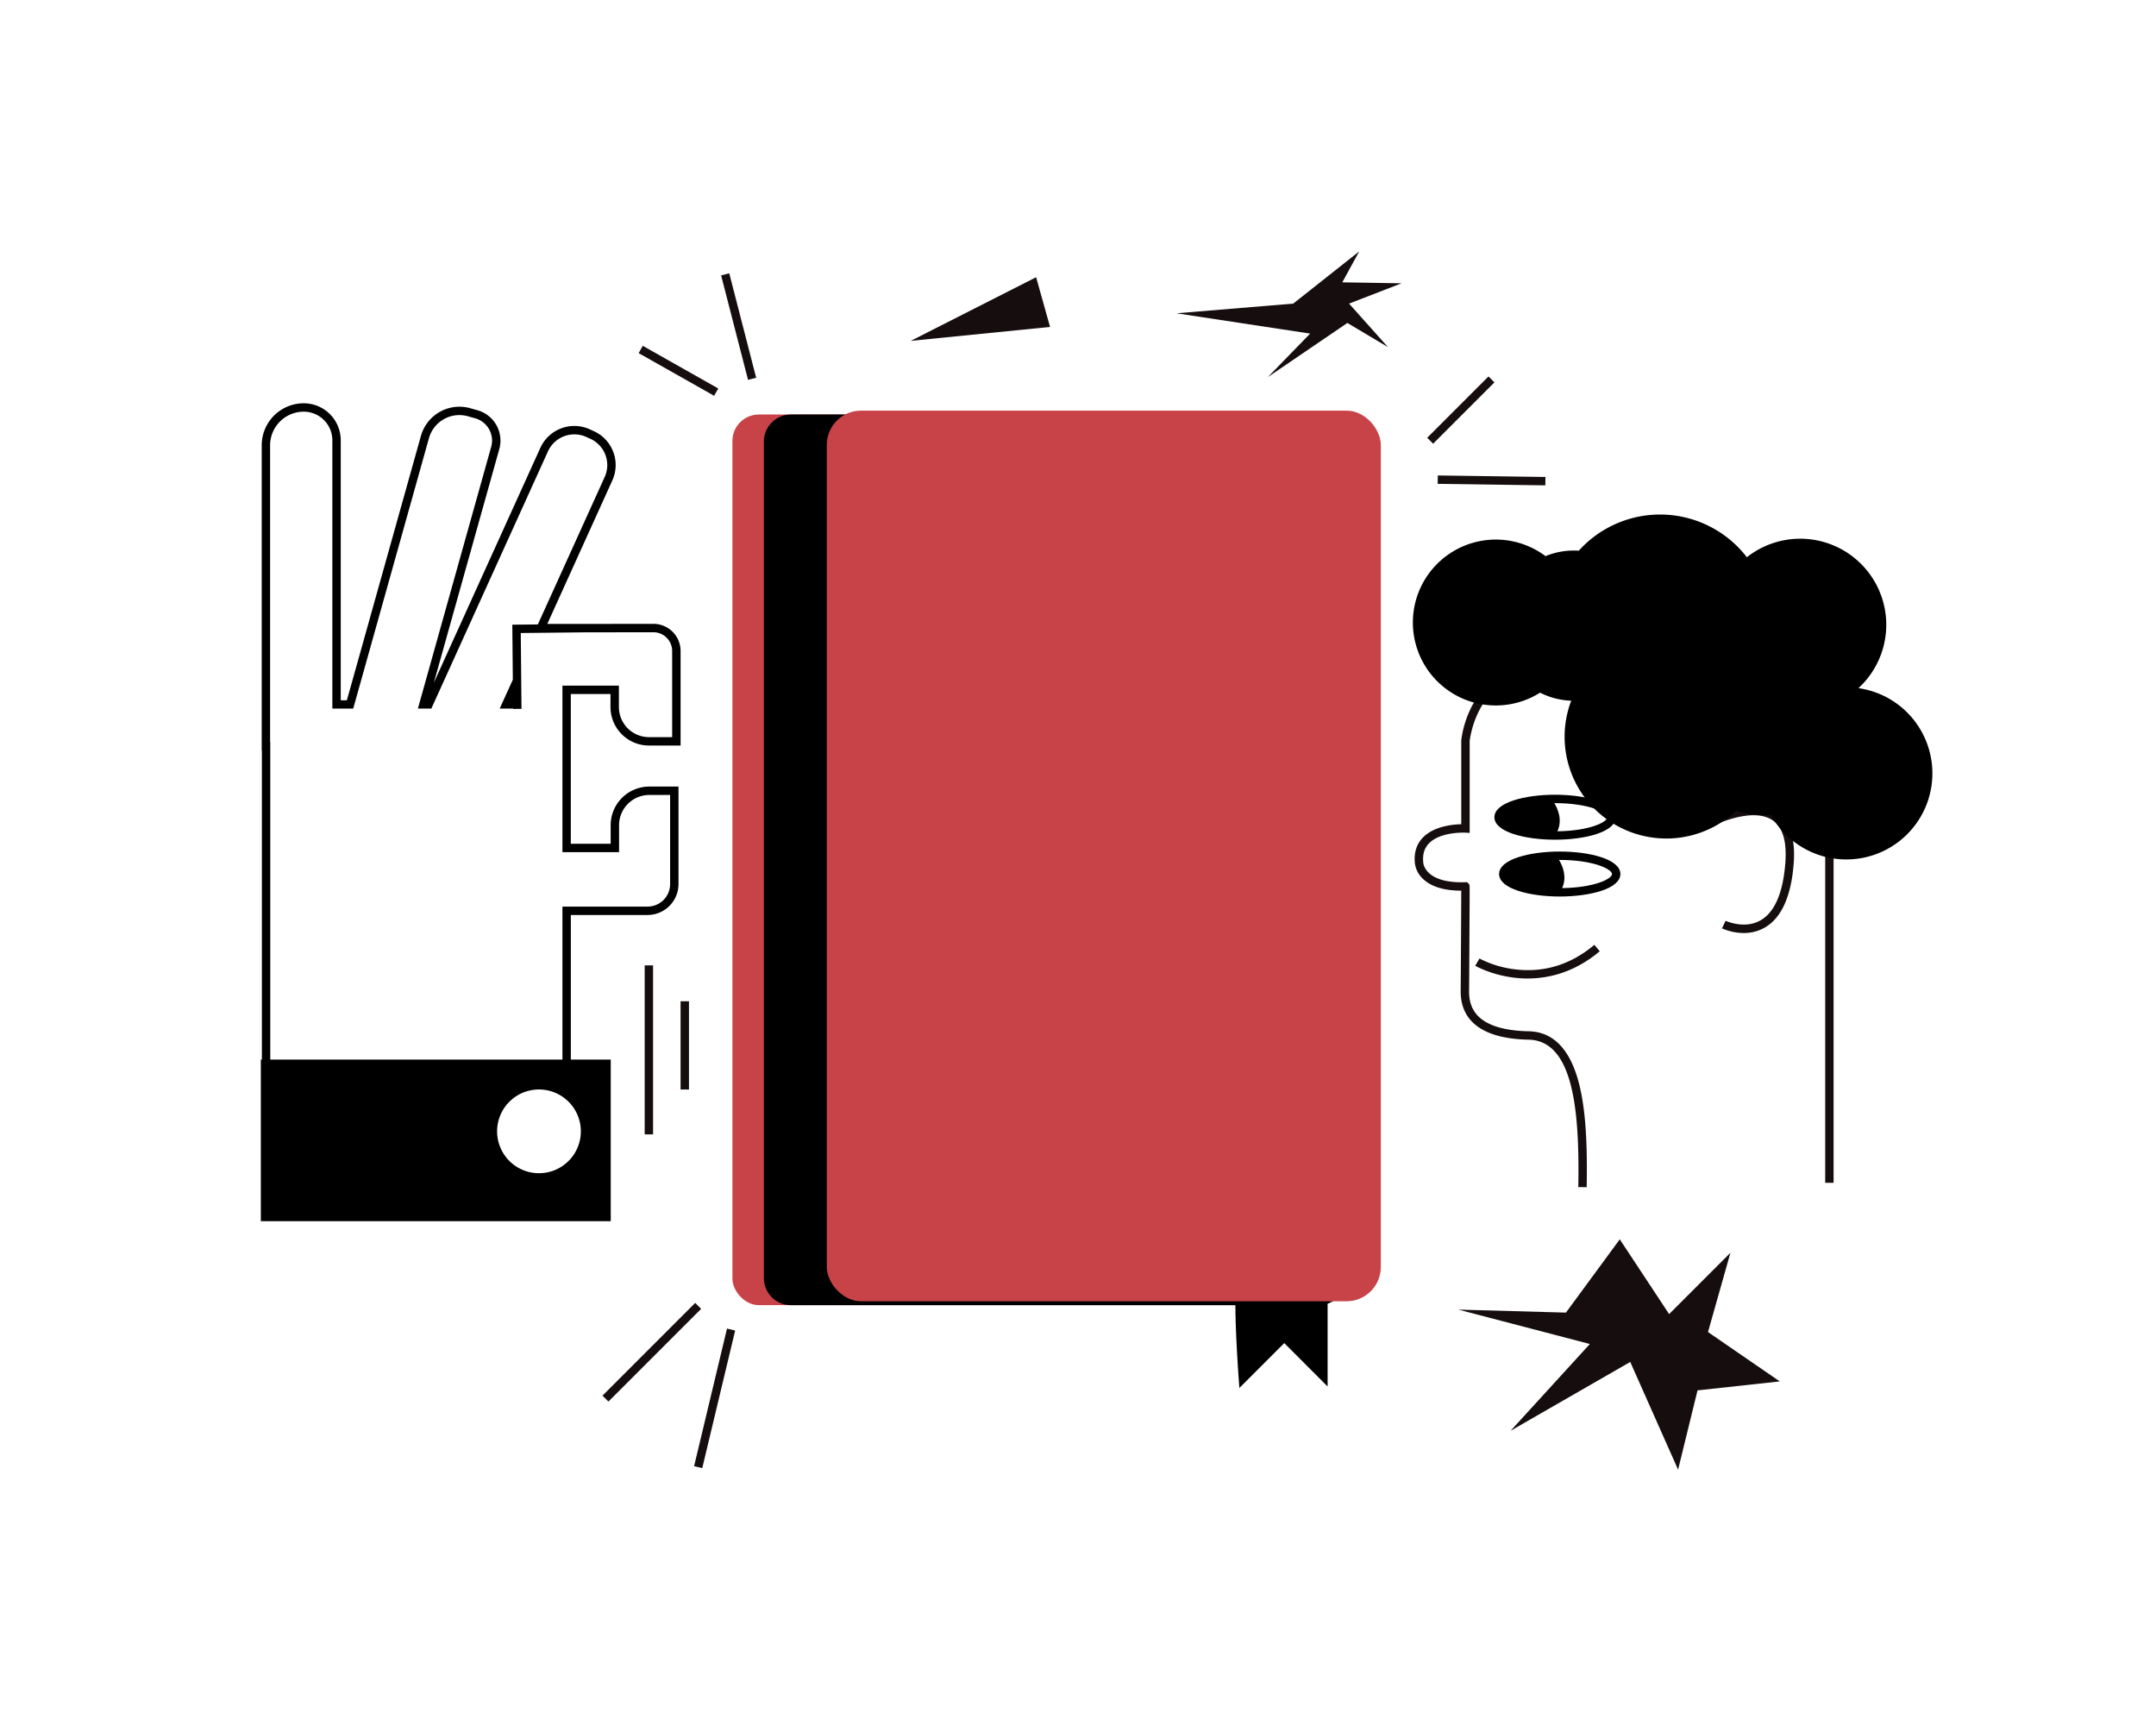
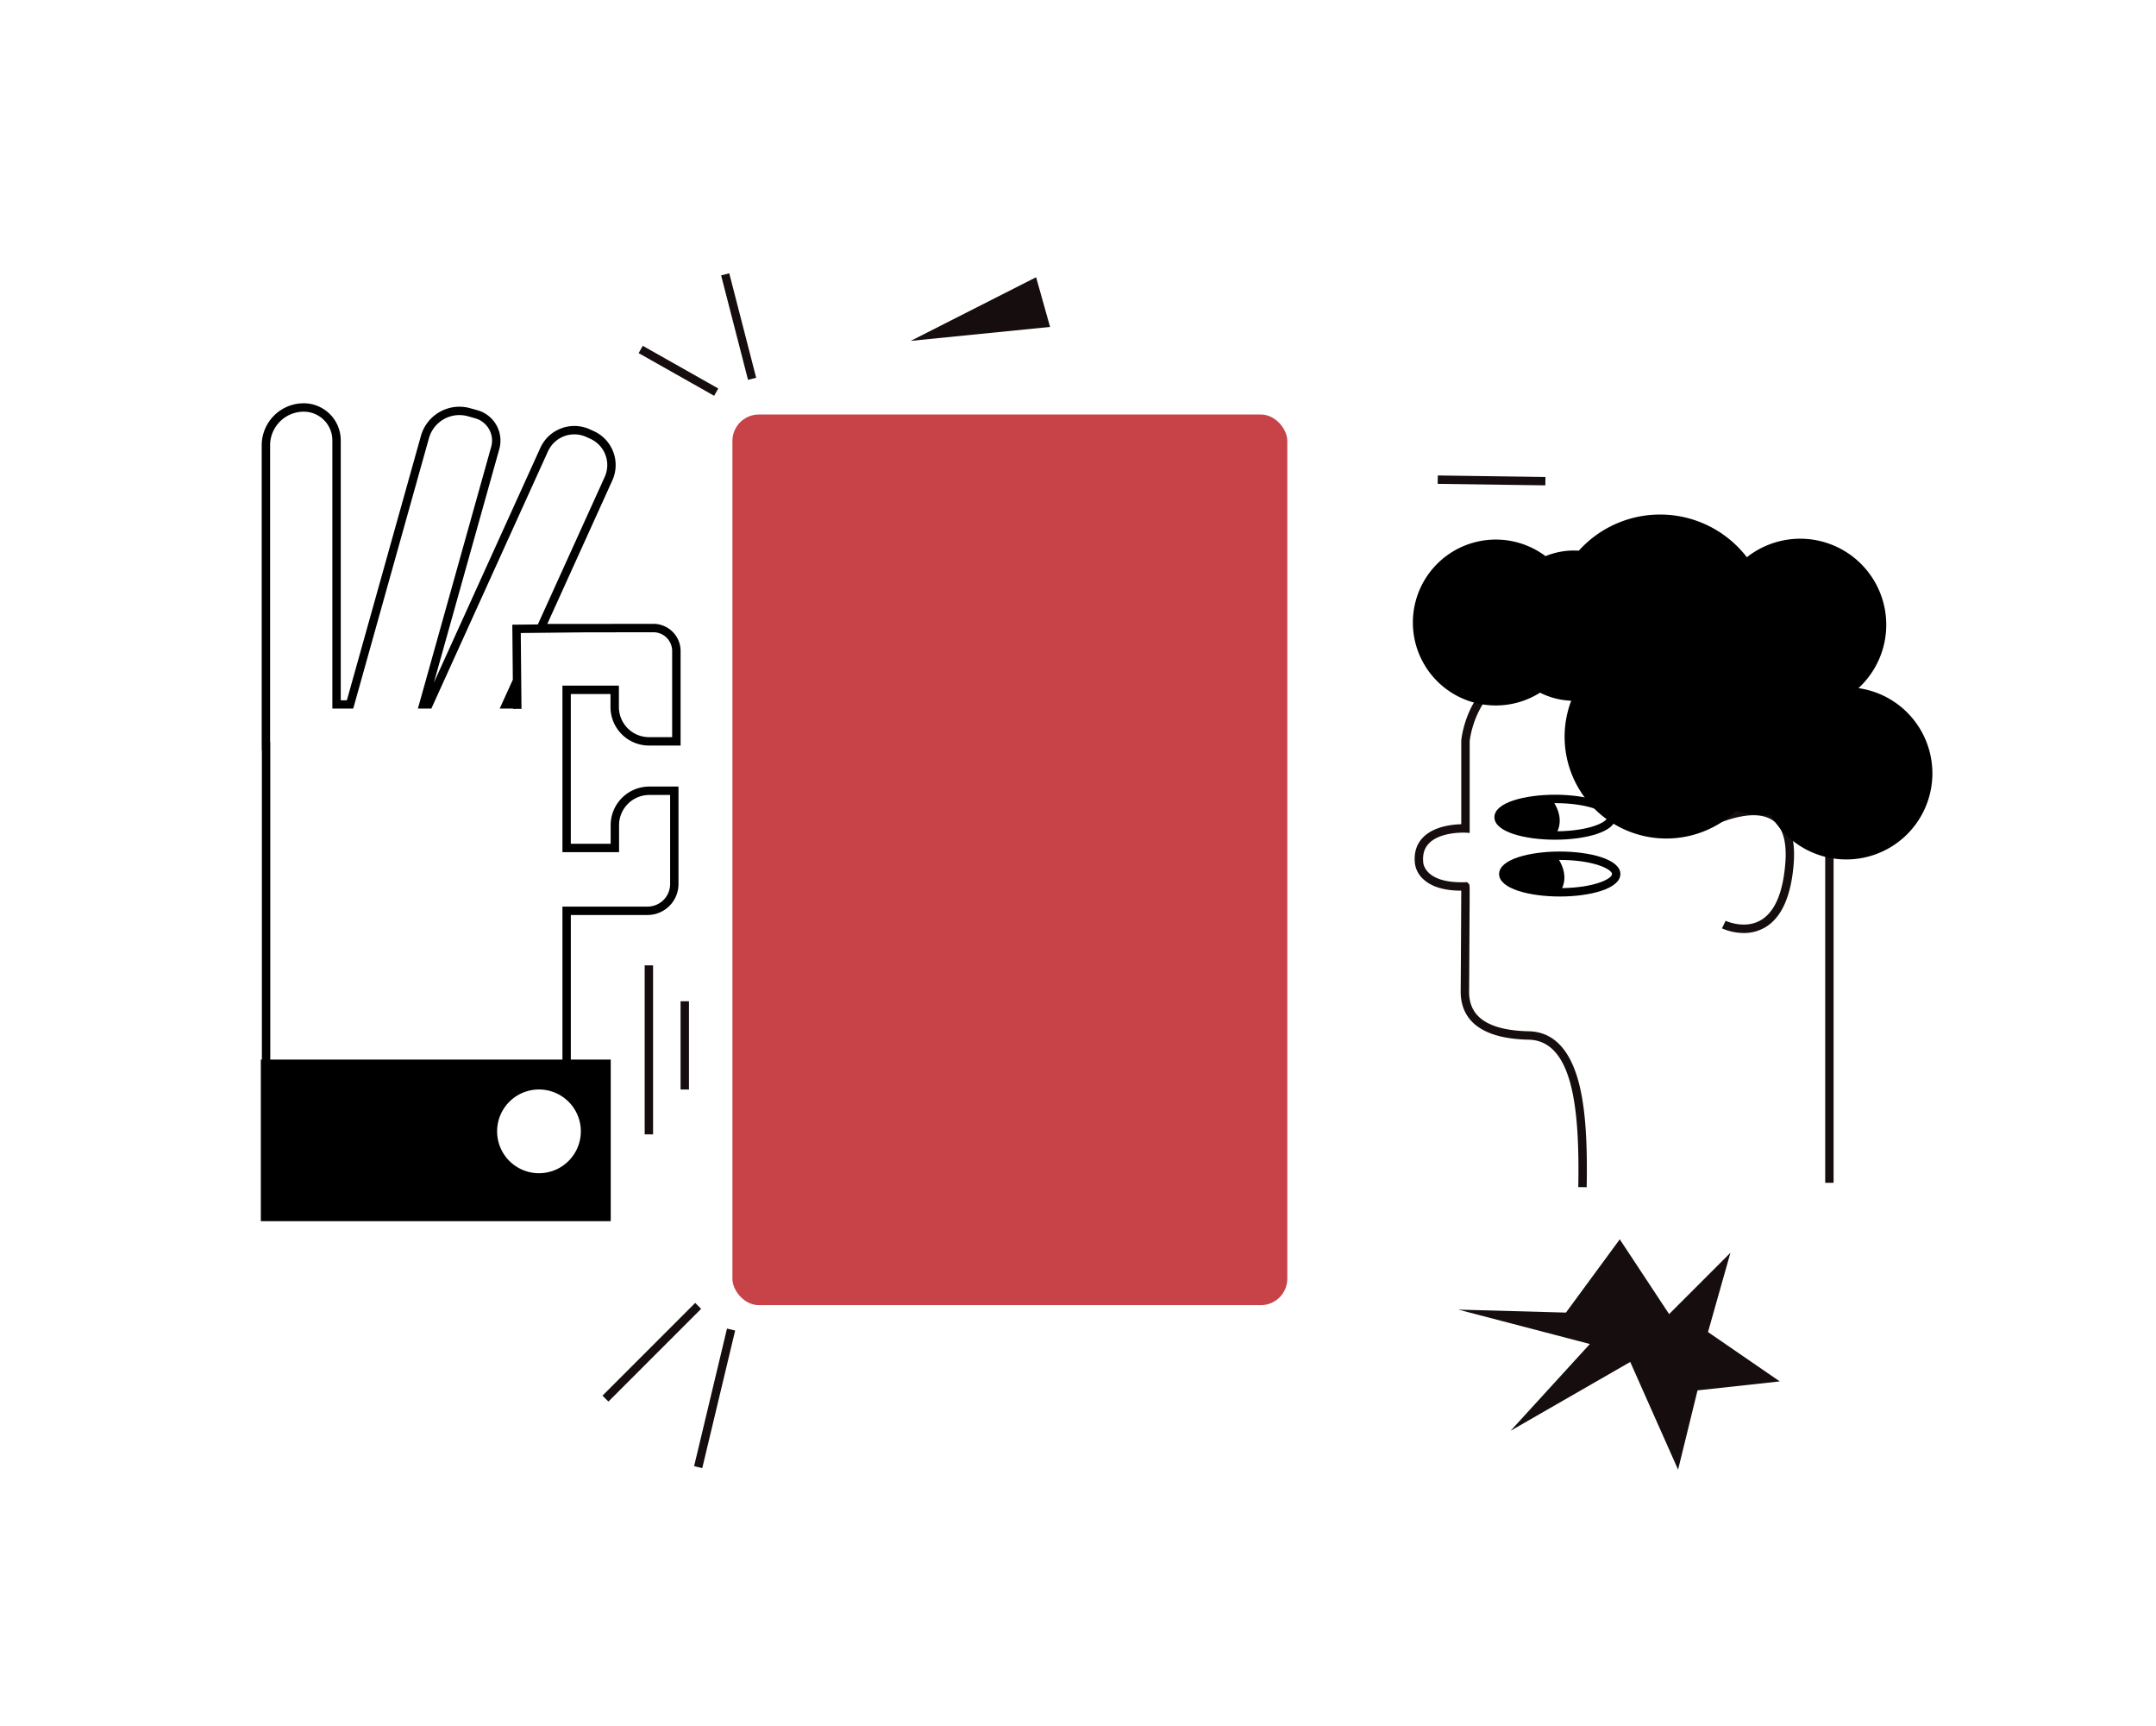
<svg xmlns="http://www.w3.org/2000/svg" id="Capa_1" data-name="Capa 1" viewBox="0 0 2055.7 1644.99">
  <title>Mesa de trabajo 14</title>
  <rect x="698.34" y="395.15" width="529.08" height="849.03" rx="25.2" fill="#c84348" />
-   <rect x="1351.52" y="386.93" width="82.67" height="8" transform="translate(131.53 1099.39) rotate(-45)" fill="#160d0e" />
  <rect x="1418.08" y="406.61" width="8" height="102.66" transform="translate(944.43 1873.52) rotate(-89.2)" fill="#160d0e" />
  <polygon points="1493.09 1251.29 1544.42 1181.43 1591.47 1252.72 1649.92 1194.27 1628.54 1269.83 1696.97 1316.88 1618.56 1325.43 1600.02 1401 1554.4 1298.34 1440.34 1363.93 1515.9 1281.23 1390.44 1248.44 1493.09 1251.29" fill="#160d0e" />
  <rect x="559.02" y="1284.96" width="125.01" height="8" transform="translate(-729.43 817.13) rotate(-45)" fill="#160d0e" />
  <rect x="613.97" y="1329.15" width="134.87" height="8" transform="translate(-773.7 1685.67) rotate(-76.55)" fill="#160d0e" />
  <polygon points="987.91 264.28 1001.22 311.67 868.38 324.95 987.91 264.28" fill="#160d0e" />
  <path d="M1482.72,757.61c-28.74,0-57.84,7.36-57.84,21.44s29.1,21.43,57.84,21.43,57.84-7.36,57.84-21.43S1511.46,757.61,1482.72,757.61Zm2.25,34.85c4.94-10.87.44-21.3-2.94-26.84h.69c32.25,0,49.84,8.88,49.84,13.44S1515.78,792.06,1485,792.46Z" />
  <path d="M1512.87,1131.77l-8-.13c1.17-69-3.54-139.63-47.36-140.53-54-1.1-65-25.85-64.77-46.41,0-2.56.09-11.31.17-25.29.15-24.48.32-58.74.37-70.35-16.43,0-28.67-3.79-36.41-11.16a24.42,24.42,0,0,1-7.87-15.62c-.83-9.68,1.76-17.71,7.71-23.86,10.45-10.8,28.42-12.5,36.58-12.69V706.06l0-.18c.13-1.46,3.52-35.8,29.33-56.46,15.55-12.43,35.77-17.12,60.09-13.91l-1,7.93c-22.06-2.9-40.22,1.2-54,12.19-22.31,17.81-26.13,48.33-26.4,50.81V794l-4.22-.24c-.23,0-23.64-1.12-34.63,10.25-4.33,4.48-6.11,10.26-5.46,17.66v.28c0,.79,1.32,20.34,40.17,19.06l1.68-.06,1.21,1.16c1.25,1.2,1.25,1.2,1.21,10.36,0,4.66,0,11.17-.09,18.61-.07,14.88-.17,33.49-.26,48.38-.05,9.77-.13,22.1-.17,25.35-.19,14,5.51,23.9,17.4,30.24,9.41,5,22.71,7.73,39.54,8.07,24.16.5,40.54,18.36,48.68,53.08C1513,1064.73,1513.4,1100.52,1512.87,1131.77Z" fill="#160d0e" />
  <path d="M1487.2,811.76c-28.75,0-57.84,7.37-57.84,21.44s29.09,21.43,57.84,21.43S1545,847.27,1545,833.2,1515.94,811.76,1487.2,811.76Zm2.25,34.85c4.93-10.86.43-21.3-2.94-26.84h.69c32.24,0,49.83,8.88,49.83,13.44S1520.26,846.21,1489.45,846.61Z" />
-   <path d="M1456.51,932.79a105.94,105.94,0,0,1-12.27-.71c-22.1-2.59-37-11.06-37.62-11.42l4-6.93a100,100,0,0,0,34.87,10.44c27.33,3.1,52.45-4.79,74.69-23.46l5.14,6.12C1500.86,927.38,1476,932.79,1456.51,932.79Z" fill="#160d0e" />
  <path d="M1662.63,889.43a52.3,52.3,0,0,1-20.77-4.43l3.46-7.22c.17.08,18.07,8.39,33.39-.48,13.39-7.74,21.31-26,23.55-54.41,1.65-20.9-2.57-34.76-12.55-41.21-21.63-14-63.91,9-64.33,9.23l-3.86-7c1.91-1,46.94-25.46,72.53-8.94,12.64,8.17,18.08,24.5,16.18,48.56-2.46,31.19-11.74,51.63-27.59,60.75A39.69,39.69,0,0,1,1662.63,889.43Z" fill="#160d0e" />
  <rect x="1740.29" y="771.74" width="8" height="355.81" fill="#160d0e" />
  <path d="M1772,656a82.05,82.05,0,0,0-106.4-124.78,104.41,104.41,0,0,0-160.25-6.26c-1.5-.1-3-.15-4.54-.15a71.29,71.29,0,0,0-27.19,5.35,79.07,79.07,0,1,0-5.2,130.14,71.15,71.15,0,0,0,29.7,7.68,97,97,0,0,0,157.19,105,91,91,0,0,0,26.76,4q3.26,0,6.44-.23A82.06,82.06,0,1,0,1772,656Z" />
-   <path d="M1257.39,395.15H754.14A25.81,25.81,0,0,0,728.34,421v797.42a25.8,25.8,0,0,0,25.8,25.8h423.78c.11,32.09,3.8,78.92,3.8,78.92l42.78-42.78,41.34,41.35v-78.91a25.81,25.81,0,0,0,17.36-24.38V421A25.82,25.82,0,0,0,1257.39,395.15Z" />
-   <rect x="788.33" y="391.45" width="528.24" height="849.03" rx="32.61" fill="#c84348" />
  <rect x="642.86" y="312.1" width="8" height="82.67" transform="translate(20.96 742.77) rotate(-60.53)" fill="#160d0e" />
  <rect x="699.6" y="255.99" width="8" height="102.66" transform="matrix(0.97, -0.25, 0.25, 0.97, -55.04, 189.12)" fill="#160d0e" />
-   <polygon points="1295.99 239.65 1233.05 289.43 1121.7 298.65 1249.19 318.01 1208.84 359.5 1284.69 307.87 1323.42 330.92 1286.3 289.43 1336.33 270.07 1279.85 269.15 1295.99 239.65" fill="#160d0e" />
  <rect x="614.69" y="920.28" width="8" height="161.11" fill="#160d0e" />
  <rect x="648.91" y="954.5" width="8" height="84.12" fill="#160d0e" />
  <path d="M618.76,710.71h30.17V620.6A25.91,25.91,0,0,0,623,594.71H586.11l-4,.07H521.84l62-136.78a35.49,35.49,0,0,0-17.67-47l-3.87-1.76A35.61,35.61,0,0,0,515.18,427L413.65,650.89l62.43-222.81a30.07,30.07,0,0,0-20.82-37l-6.93-1.94a38.14,38.14,0,0,0-47,26.43l-70.59,252H324.9V419.75a35.34,35.34,0,0,0-35.3-35.31,40.1,40.1,0,0,0-40.06,40.06V715.33h.16v294.78h-1v154H582.33v-154H544.27V872.25h73.17a29.52,29.52,0,0,0,29.49-29.49V749.83H619.05a36.84,36.84,0,0,0-36.8,36.79v17.75h-38V661.59h37.84v12.47A36.7,36.7,0,0,0,618.76,710.71Zm-64.94,367.83A39.92,39.92,0,1,1,482.38,1054a40.56,40.56,0,0,1,8.34-8,40,40,0,0,1,45.55-.56,40.36,40.36,0,0,1,8,7.15A39.82,39.82,0,0,1,553.82,1078.54ZM536.27,653.59V812.37h54V786.62a28.83,28.83,0,0,1,28.8-28.79h19.88v84.93a21.51,21.51,0,0,1-21.49,21.49H536.27v145.86H257.7V707.33h-.16V424.5a32.09,32.09,0,0,1,32.06-32.06,27.34,27.34,0,0,1,27.3,27.31V675.49h19.89L409,417.7a30.12,30.12,0,0,1,37.14-20.89l6.93,1.95a22.06,22.06,0,0,1,15.28,27.16L398.45,675.49h12.83L522.47,430.28A27.61,27.61,0,0,1,559,416.54l3.87,1.75a27.5,27.5,0,0,1,13.69,36.41L512.83,595.27l-24.35.26.49,52.39-12.51,27.57h12.76v.31l8-.07-.68-72.28,63-.67h26.54l4-.07H623a17.92,17.92,0,0,1,17.89,17.89v82.11H618.76a28.69,28.69,0,0,1-28.65-28.65V653.59Z" />
</svg>